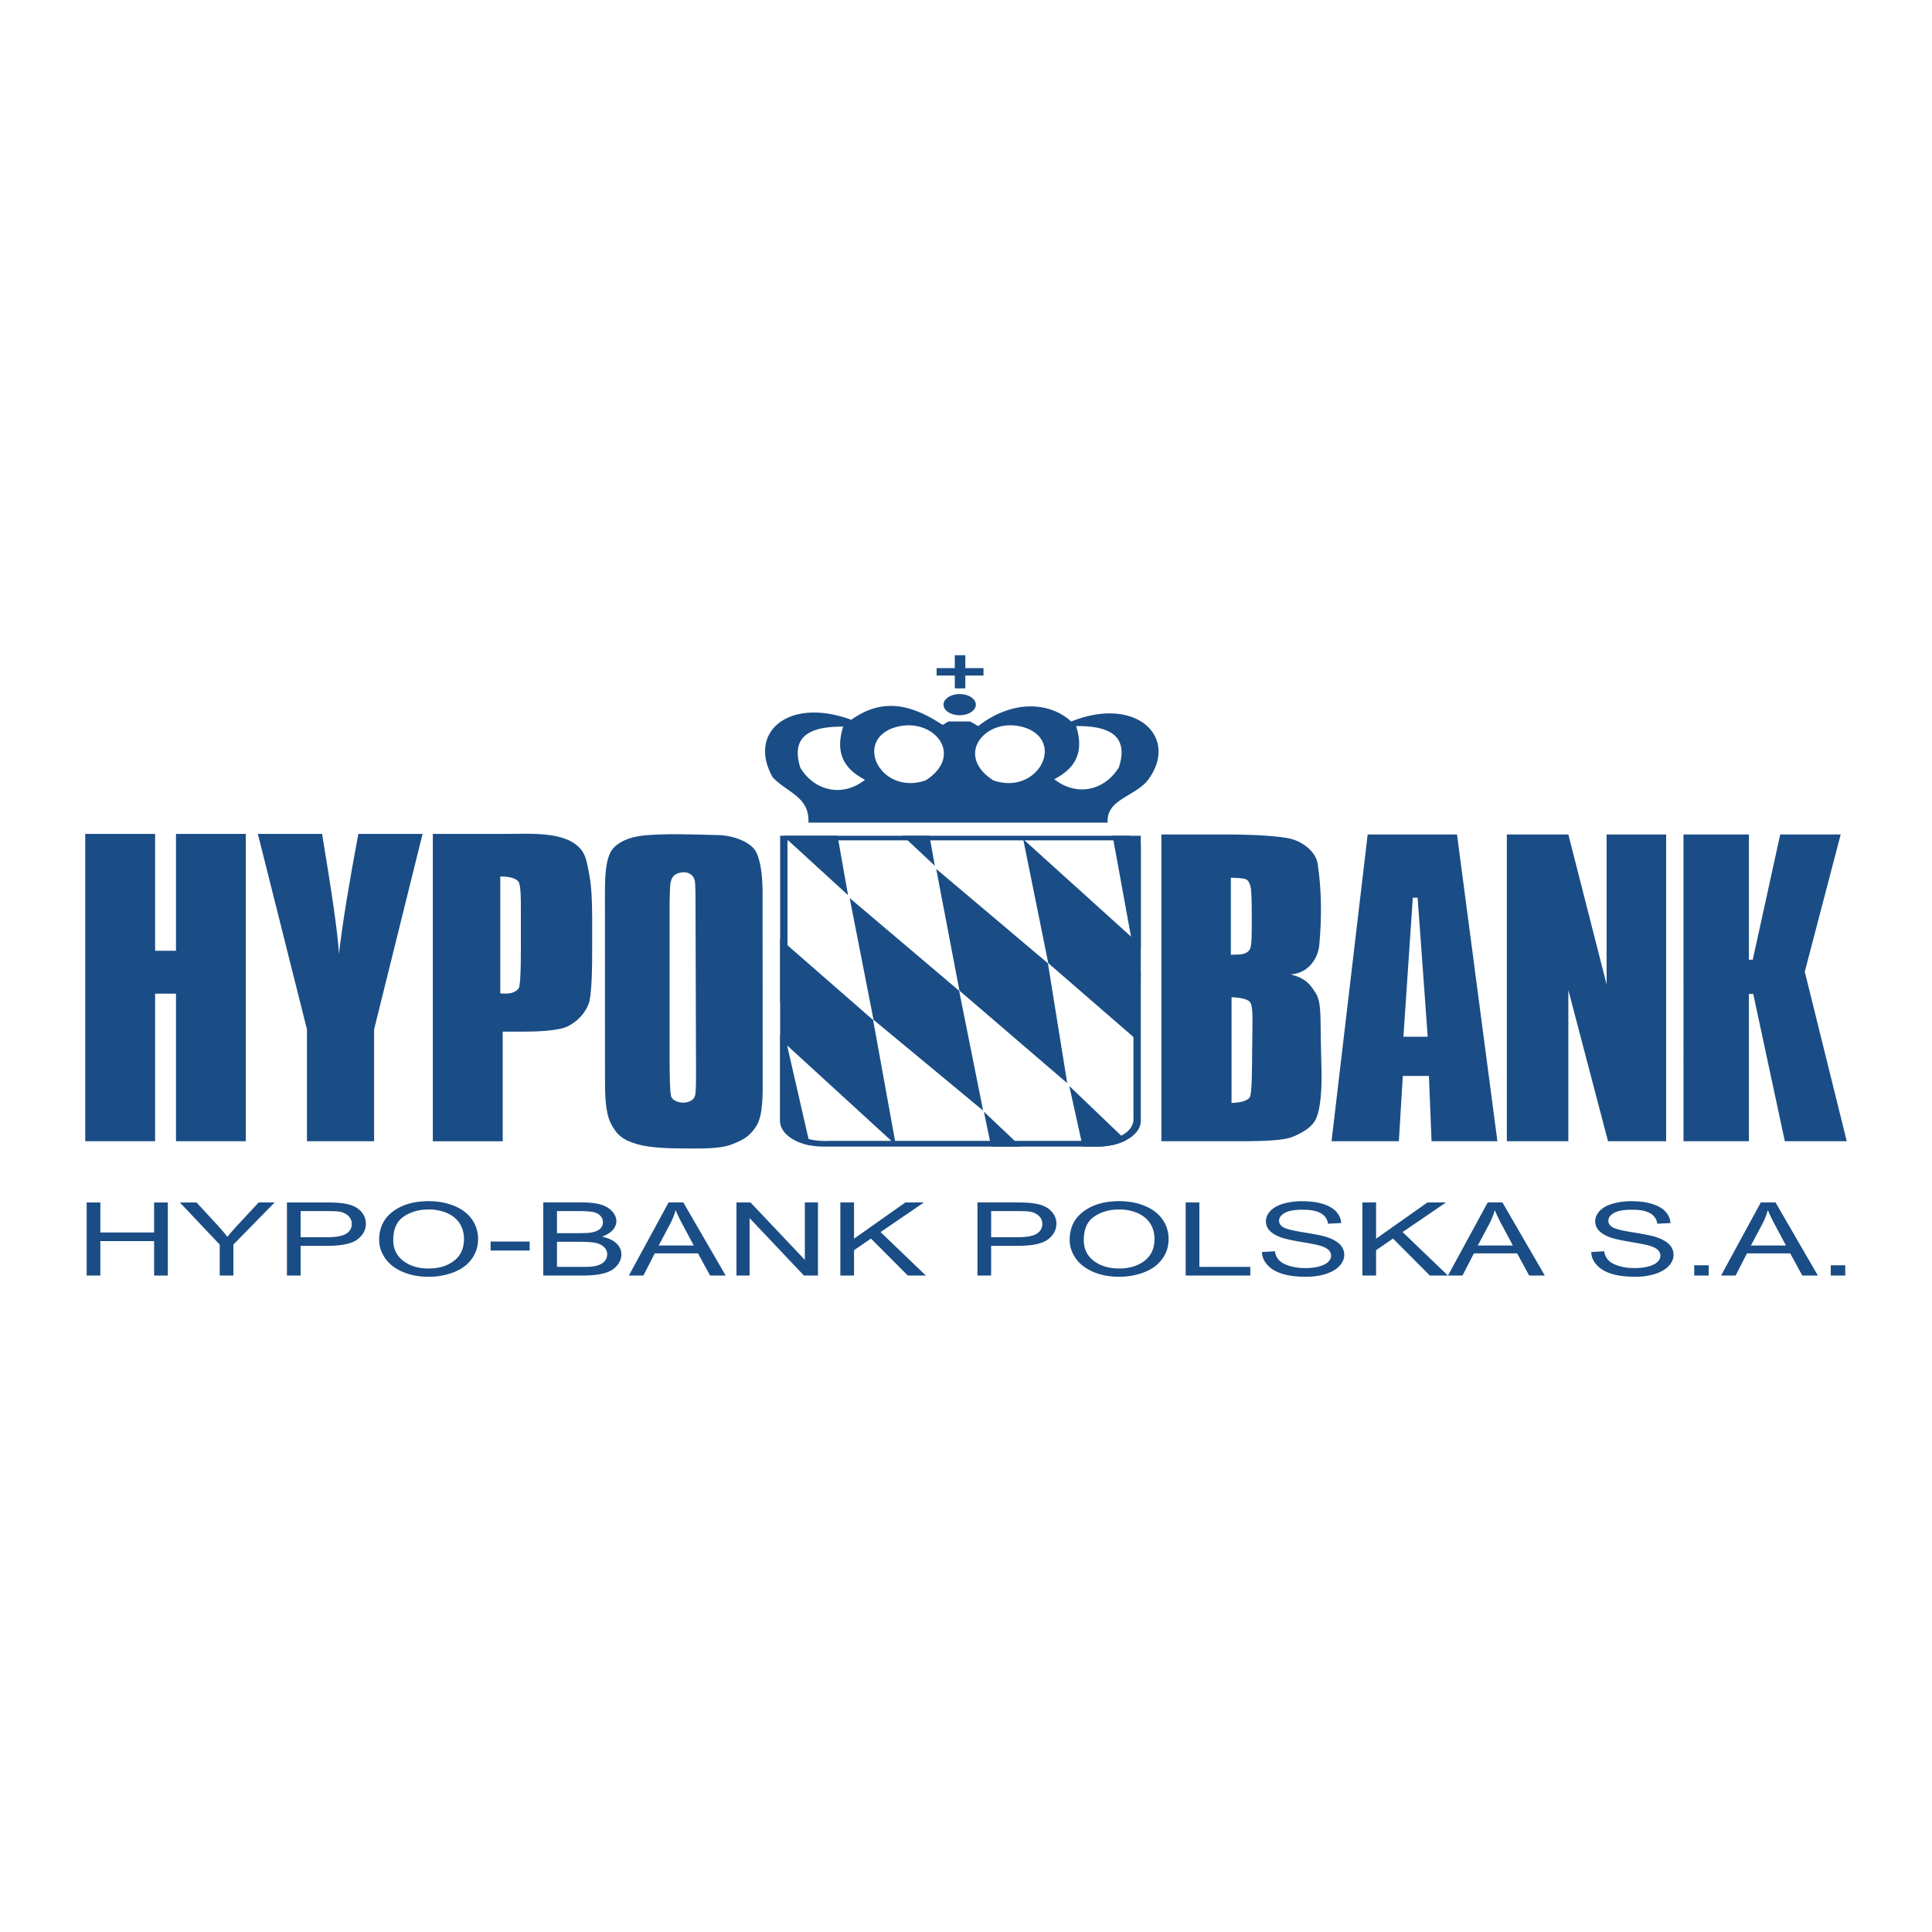
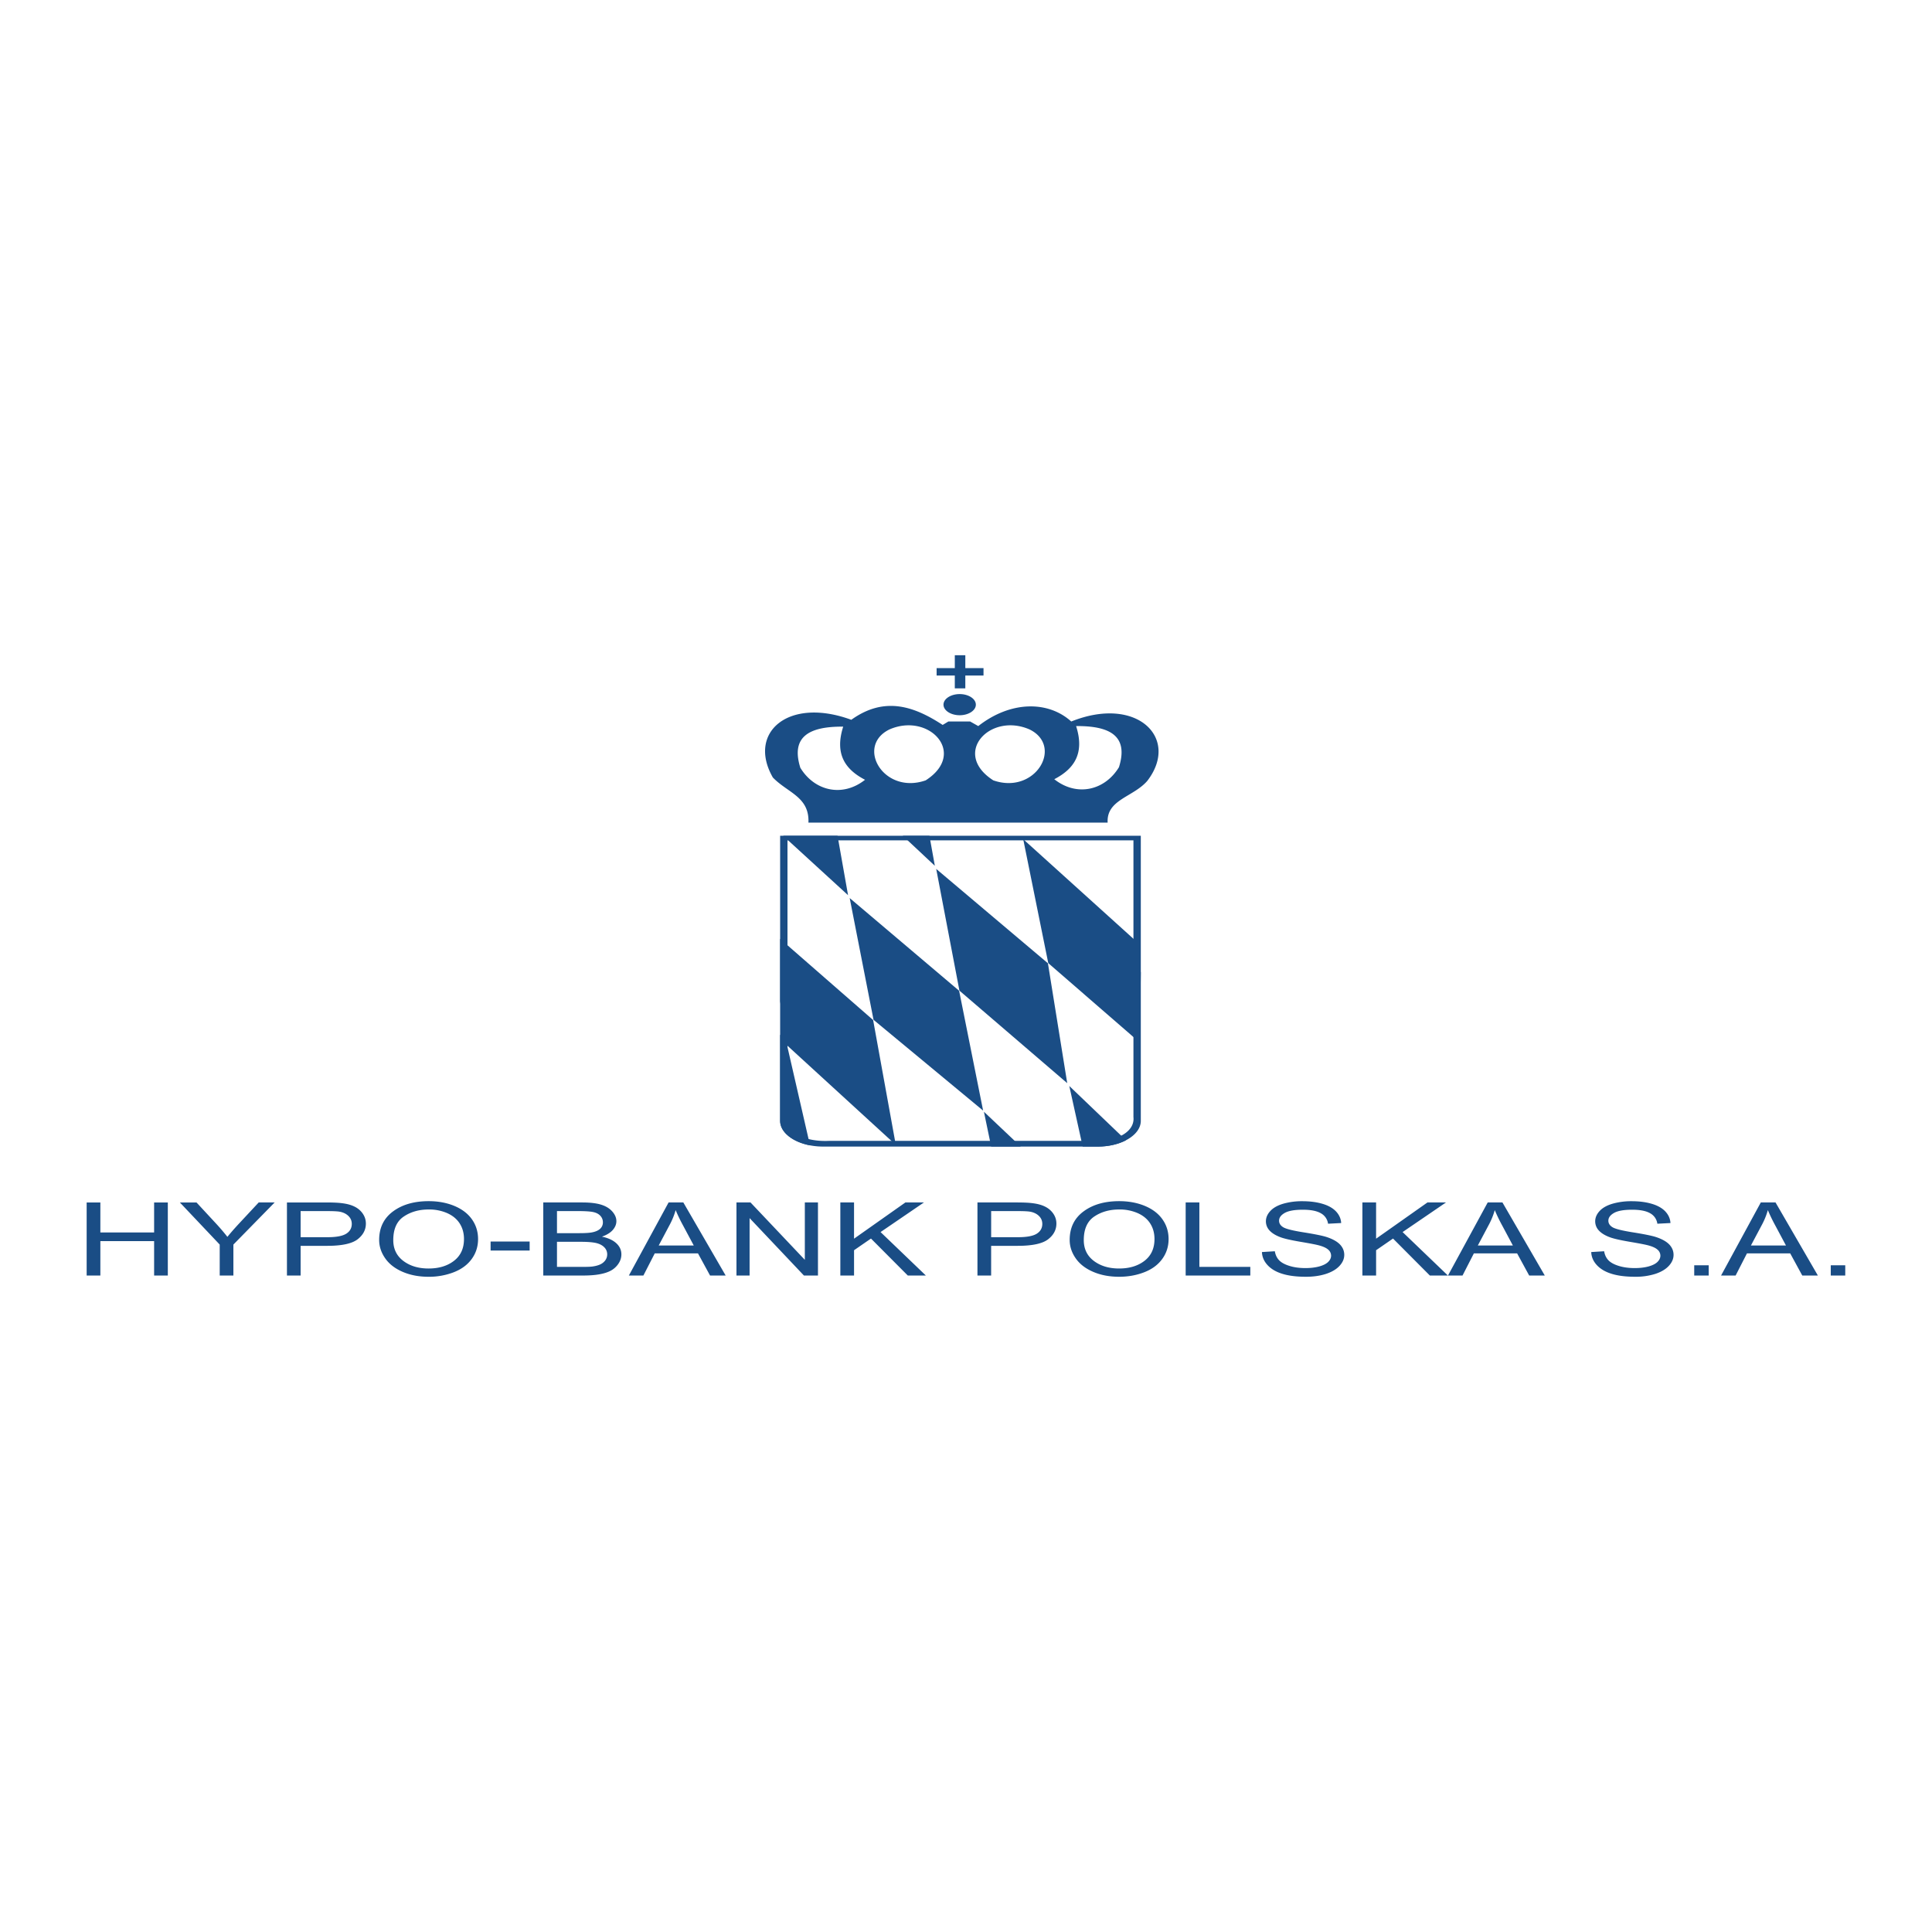
<svg xmlns="http://www.w3.org/2000/svg" width="2500" height="2500" viewBox="0 0 192.756 192.756">
  <g fill-rule="evenodd" clip-rule="evenodd">
-     <path fill="#fff" d="M0 0h192.756v192.756H0V0z" />
-     <path d="M24.524 83.2v30.662h-6.965V99.139h-2.084v14.723H8.504V83.2h6.971v11.657h2.084V83.2h6.965zm17.636 0l-4.836 19.5v11.162h-6.699V102.7l-4.898-19.5h6.406c1 6.007 1.564 9.879 1.683 11.959.39-3.289 1.034-7.162 1.938-11.959h6.406zm1.025 0h7.016c2.749 0 6.301-.309 7.807 1.597.514.65.623 1.665.803 2.582.181.922.271 2.347.271 4.277v2.685c0 1.969-.013 4.945-.364 5.842-.354.904-1.084 1.709-2.03 2.195-.94.482-3.144.551-4.663.551h-1.87v10.934h-6.971V83.2h.001zm6.729 4.246v11.666c.197.014.367.02.508.02.644 0 1.086-.182 1.333-.539.25-.363.211-4.083.211-5.221v-2.535c0-1.053.018-2.596-.268-2.909-.289-.319-.881-.482-1.784-.482zm26.179 20.214c0 1.295.059 3.572-.607 4.639-.667 1.064-1.254 1.402-2.511 1.889-1.224.473-3.267.393-4.775.393-1.435 0-3.321-.055-4.595-.416-1.535-.438-2.078-.969-2.659-2.08-.573-1.098-.585-3.062-.585-4.334l-.006-18.526c0-1.29.017-3.076.506-4.1.527-1.104 2.006-1.639 3.392-1.773 2.275-.22 5.224-.087 7.534-.032 1.05.025 3.149.548 3.703 1.784.507 1.13.591 2.766.592 4.037l.011 18.519zm-6.698-16.707c-.004-1.437.006-2.699-.081-3.109-.116-.543-.648-.896-1.285-.804-.544.078-.963.267-1.117.973-.075.344-.106 1.348-.106 2.94v14.393c0 1.793.027 3.619.15 4.035.125.424.747.631 1.21.631.475 0 1.046-.211 1.178-.691.133-.486.099-2.398.094-4.217l-.043-14.151zM115.875 83.257h6.67c2.104 0 5.164.13 6.299.446 1.15.319 2.439 1.245 2.629 2.522.402 2.722.393 5.403.154 8.06-.119 1.335-1.098 2.828-2.854 2.928 1.545.422 1.924.963 2.523 1.916.551.877.434 2.611.48 4.611l.068 2.91c.049 2.105-.094 3.84-.492 4.848-.396 1-1.479 1.537-2.344 1.908-.867.369-2.715.455-5.402.455h-7.732V83.257h.001zm6.928 4.314v7.686c.281-.013.504-.02.666-.02.656 0 1.074-.195 1.252-.579.18-.39.168-1.519.168-3.346 0-.969-.016-2.441-.119-2.831-.115-.439-.24-.659-.477-.759-.24-.101-.807-.139-1.49-.151zm.068 11.923v10.549c.938-.033 1.537-.217 1.799-.533.258-.312.238-3.047.254-4.287l.033-2.85c.018-1.32-.016-2.119-.248-2.398s-.846-.442-1.838-.481zm22.494-16.237l4.031 30.604h-6.57l-.262-6.514h-2.605l-.396 6.514h-6.715l3.604-30.604h8.913zm-2.922 20.179l-1.006-13.87-.482-.003-.936 13.873h2.424zm23.789-20.179v30.604h-5.799l-3.959-15.08v15.08h-6.135V83.257h6.135l3.818 14.964V83.257h5.94zm17.414 0l-3.584 13.69 4.189 16.914h-6.178l-3.152-14.699h-.434v14.699h-6.525V83.257h6.525V95.75h.387l2.738-12.493h6.034zM111.004 83.385h1.699l1.115 1V94.67l-.888-.739-1.926-10.546z" fill="#1a4d85" />
    <path fill="#1a4d85" d="M113.818 97.025l-.097 6.993-9.135-7.927-2.5-12.365 11.168 10.091.564 3.208zM112.34 113.764c-.754.393-1.736.631-2.807.631h-1.514l-1.336-6.047 5.657 5.416zM101.842 114.395h-2.953l-.723-3.477 3.676 3.477zM80.815 114.273c-1.724-.332-2.981-1.305-2.981-2.443v-8.592l.565.498 2.416 10.537z" />
    <path fill="#1a4d85" d="M77.834 99.893V93.67l9.278 8.098 2.26 12.457-10.875-9.955-.663-4.377zM78.134 83.385h5.428l1.049 5.928-6.477-5.928zM90.068 83.385h2.662l.539 2.996-3.201-2.996zM93.405 86.691l11.146 9.414 1.926 11.963-10.755-9.232-2.317-12.145zM84.773 89.599l10.919 9.249 2.394 11.957-10.933-9.057-2.38-12.149z" />
    <path d="M78.567 83.841h34.517v27.608c.158 1.48-1.688 2.492-4.109 2.377H82.677c-2.459.105-4.336-.889-4.11-2.377V83.841zm-.733-.456h35.984v28.445c0 1.41-1.93 2.564-4.285 2.564H82.118c-2.356 0-4.284-1.154-4.284-2.564V83.385zM80.658 82.075h29.852c-.135-2.299 2.555-2.547 3.953-4.162 3.281-4.256-1.021-8.569-7.584-5.928-2.285-2.071-6.023-2.09-9.277.456l-.807-.456h-2.179l-.565.342c-2.743-1.786-5.728-2.945-9.117-.513-6.291-2.315-10.394 1.284-7.826 5.757 1.48 1.539 3.658 1.919 3.55 4.504zm3.469-9.577c-.874 2.736.201 4.275 2.178 5.301-2.232 1.767-5.029 1.14-6.455-1.197-.994-3.164.969-4.133 4.277-4.104zm23.236-.057c.875 2.736-.201 4.275-2.178 5.301 2.232 1.768 5.029 1.141 6.453-1.197.997-3.164-.966-4.133-4.275-4.104zm-18.637.342c3.953-1.748 7.826 2.375 3.63 5.073-4.195 1.463-7.019-3.401-3.63-5.073zm14.006 0c-3.953-1.748-7.827 2.375-3.631 5.073 4.196 1.463 7.02-3.401 3.631-5.073zm-6.986-3.534c.889 0 1.614.474 1.614 1.055s-.725 1.055-1.614 1.055-1.614-.474-1.614-1.055c-.001-.581.725-1.055 1.614-1.055zm-2.3-1.853v-.741h1.815v-1.282h1.049v1.282h1.815v.741H96.31v1.282h-1.049v-1.282h-1.815zM8.646 127.26v-7.291h1.367v2.994h5.363v-2.994h1.367v7.291h-1.367v-3.436h-5.363v3.436H8.646zm13.275 0v-3.088l-3.976-4.203h1.66l2.035 2.199c.375.41.723.82 1.047 1.234.31-.383.685-.812 1.126-1.289l1.999-2.145h1.591l-4.118 4.203v3.088h-1.364v.001zm6.708 0v-7.291h3.892c.685 0 1.208.023 1.569.07.507.059.933.172 1.276.342.341.166.618.4.826.701.209.303.312.635.312.996 0 .619-.279 1.145-.836 1.574-.56.428-1.568.645-3.027.645h-2.648v2.963h-1.364zm1.365-3.824h2.669c.882 0 1.509-.115 1.879-.348s.555-.559.555-.98c0-.305-.108-.566-.327-.783-.219-.217-.505-.359-.863-.43-.23-.043-.653-.064-1.273-.064h-2.641v2.605h.001zm7.835.273c0-1.211.458-2.158 1.379-2.842s2.107-1.027 3.563-1.027c.952 0 1.812.162 2.576.482.764.322 1.348.771 1.749 1.346.401.574.601 1.229.601 1.955 0 .74-.209 1.402-.632 1.984-.423.584-1.021 1.025-1.795 1.326a6.86 6.86 0 0 1-2.506.451c-.973 0-1.84-.166-2.604-.498-.766-.332-1.345-.785-1.739-1.359-.395-.57-.592-1.179-.592-1.818zm1.408.016c0 .879.334 1.57 1.002 2.076.67.506 1.509.758 2.518.758 1.028 0 1.874-.254 2.537-.766.664-.512.998-1.234.998-2.174 0-.592-.144-1.111-.428-1.553-.284-.443-.699-.787-1.245-1.031a4.503 4.503 0 0 0-1.84-.365c-.968 0-1.8.234-2.496.705-.698.469-1.046 1.252-1.046 2.35zm9.711 1.041v-.898h3.895v.898h-3.895zm5.255 2.494v-7.291h3.873c.788 0 1.42.074 1.896.221.478.148.85.375 1.119.684.269.305.406.625.406.961 0 .311-.12.605-.36.881-.238.273-.601.496-1.084.666.625.129 1.103.35 1.439.66.336.312.504.682.504 1.105 0 .342-.103.658-.308.953a2.138 2.138 0 0 1-.756.678c-.301.16-.678.279-1.129.359-.452.082-1.007.123-1.665.123h-3.935zm1.367-4.227h2.232c.603 0 1.038-.029 1.302-.086.346-.072.608-.193.783-.361a.85.85 0 0 0 .264-.637.935.935 0 0 0-.245-.639c-.166-.186-.401-.311-.704-.379-.305-.068-.829-.102-1.571-.102H55.57v2.204zm0 3.365h2.568c.442 0 .752-.012.93-.033.315-.041.577-.107.788-.201.211-.09.384-.227.521-.402.134-.18.204-.383.204-.615a.982.982 0 0 0-.296-.709c-.196-.201-.471-.342-.821-.424-.349-.078-.853-.119-1.509-.119H55.57v2.503zm7.172.862l3.964-7.291h1.47l4.224 7.291h-1.557l-1.204-2.209h-4.315l-1.132 2.209h-1.45zm2.976-2.994h3.501l-1.079-2.018a15.901 15.901 0 0 1-.73-1.514 7.292 7.292 0 0 1-.558 1.395l-1.134 2.137zm7.759 2.994v-7.291h1.401l5.42 5.725v-5.725h1.31v7.291h-1.4l-5.421-5.729v5.729h-1.31zm10.364 0v-7.291h1.367v3.615l5.125-3.615h1.85l-4.329 2.955 4.52 4.336h-1.802l-3.674-3.689-1.689 1.164v2.525h-1.368zm13.68 0v-7.291h3.893c.686 0 1.209.023 1.57.07.506.059.932.172 1.275.342.34.166.617.4.826.701.209.303.312.635.312.996 0 .619-.279 1.145-.836 1.574-.561.428-1.57.645-3.027.645h-2.648v2.963h-1.365zm1.366-3.824h2.67c.881 0 1.508-.115 1.879-.348.369-.232.555-.559.555-.98 0-.305-.109-.566-.326-.783-.219-.217-.506-.359-.863-.43-.23-.043-.654-.064-1.273-.064h-2.641v2.605h-.001zm7.836.273c0-1.211.457-2.158 1.379-2.842.92-.684 2.107-1.027 3.562-1.027.951 0 1.811.162 2.576.482.764.322 1.348.771 1.748 1.346.402.574.602 1.229.602 1.955 0 .74-.209 1.402-.633 1.984-.422.584-1.02 1.025-1.795 1.326s-1.609.451-2.506.451c-.973 0-1.84-.166-2.604-.498-.768-.332-1.346-.785-1.74-1.359-.394-.57-.589-1.179-.589-1.818zm1.406.016c0 .879.334 1.57 1.002 2.076.672.506 1.51.758 2.52.758 1.027 0 1.873-.254 2.537-.766.662-.512.996-1.234.996-2.174 0-.592-.145-1.111-.428-1.553-.283-.443-.699-.787-1.244-1.031a4.5 4.5 0 0 0-1.84-.365c-.969 0-1.801.234-2.498.705-.695.469-1.045 1.252-1.045 2.35zm10.166 3.535v-7.291h1.367v6.43h5.082v.861h-6.449zm7.609-2.342l1.287-.08c.061.365.203.664.426.898.225.234.57.422 1.039.566.467.145.996.215 1.582.215.521 0 .98-.055 1.379-.162.4-.111.697-.26.893-.449.193-.193.293-.4.293-.625a.786.786 0 0 0-.283-.6c-.188-.172-.498-.314-.928-.43-.279-.076-.889-.195-1.838-.355-.947-.162-1.613-.312-1.992-.455-.492-.182-.861-.41-1.104-.68a1.33 1.33 0 0 1-.359-.908c0-.367.146-.711.441-1.031s.729-.562 1.295-.729a6.747 6.747 0 0 1 1.893-.248c.768 0 1.439.086 2.025.262.584.172 1.033.43 1.35.766.312.338.482.723.506 1.15l-1.309.068a1.402 1.402 0 0 0-.717-1.043c-.406-.236-1.004-.354-1.797-.354-.826 0-1.428.107-1.807.32-.377.215-.566.473-.566.773 0 .264.135.479.4.646.264.17.949.344 2.059.52 1.111.178 1.873.332 2.285.465.602.197 1.045.445 1.332.744.285.301.428.646.428 1.037 0 .389-.156.754-.471 1.096-.316.344-.768.609-1.355.803-.59.189-1.252.285-1.988.285-.934 0-1.717-.096-2.346-.289-.633-.191-1.127-.48-1.488-.867-.358-.385-.547-.823-.565-1.309zm10.022 2.342v-7.291h1.367v3.615l5.125-3.615h1.85l-4.33 2.955 4.52 4.336h-1.801l-3.674-3.689-1.689 1.164v2.525h-1.368zm8.539 0l3.965-7.291h1.469l4.225 7.291h-1.557l-1.203-2.209h-4.316l-1.131 2.209h-1.452zm2.976-2.994h3.5l-1.078-2.018a16.15 16.15 0 0 1-.73-1.514 7.353 7.353 0 0 1-.557 1.395l-1.135 2.137zm11.317.652l1.287-.08c.061.365.203.664.426.898.225.234.57.422 1.039.566.467.145.996.215 1.582.215.521 0 .98-.055 1.379-.162.4-.111.697-.26.893-.449.193-.193.293-.4.293-.625a.786.786 0 0 0-.283-.6c-.188-.172-.498-.314-.928-.43-.279-.076-.889-.195-1.838-.355-.947-.162-1.613-.312-1.992-.455-.492-.182-.859-.41-1.104-.68a1.33 1.33 0 0 1-.359-.908c0-.367.146-.711.441-1.031s.729-.562 1.295-.729a6.752 6.752 0 0 1 1.895-.248c.766 0 1.438.086 2.023.262.584.172 1.035.43 1.35.766.312.338.482.723.506 1.15l-1.309.068a1.402 1.402 0 0 0-.717-1.043c-.406-.236-1.004-.354-1.797-.354-.826 0-1.428.107-1.807.32-.377.215-.566.473-.566.773 0 .264.135.479.4.646.264.17.949.344 2.059.52 1.111.178 1.873.332 2.285.465.602.197 1.045.445 1.332.744.285.301.428.646.428 1.037 0 .389-.156.754-.471 1.096-.316.344-.768.609-1.355.803a6.492 6.492 0 0 1-1.986.285c-.936 0-1.719-.096-2.348-.289-.633-.191-1.127-.48-1.488-.867-.358-.385-.548-.823-.565-1.309zm10.275 2.342v-1.02h1.445v1.02h-1.445zm2.678 0l3.965-7.291h1.469l4.225 7.291h-1.557l-1.203-2.209h-4.316l-1.131 2.209h-1.452zm2.977-2.994h3.5l-1.078-2.018a16.15 16.15 0 0 1-.73-1.514 7.353 7.353 0 0 1-.557 1.395l-1.135 2.137zm7.968 2.994v-1.02h1.445v1.02h-1.445z" fill="#1a4d85" />
  </g>
</svg>